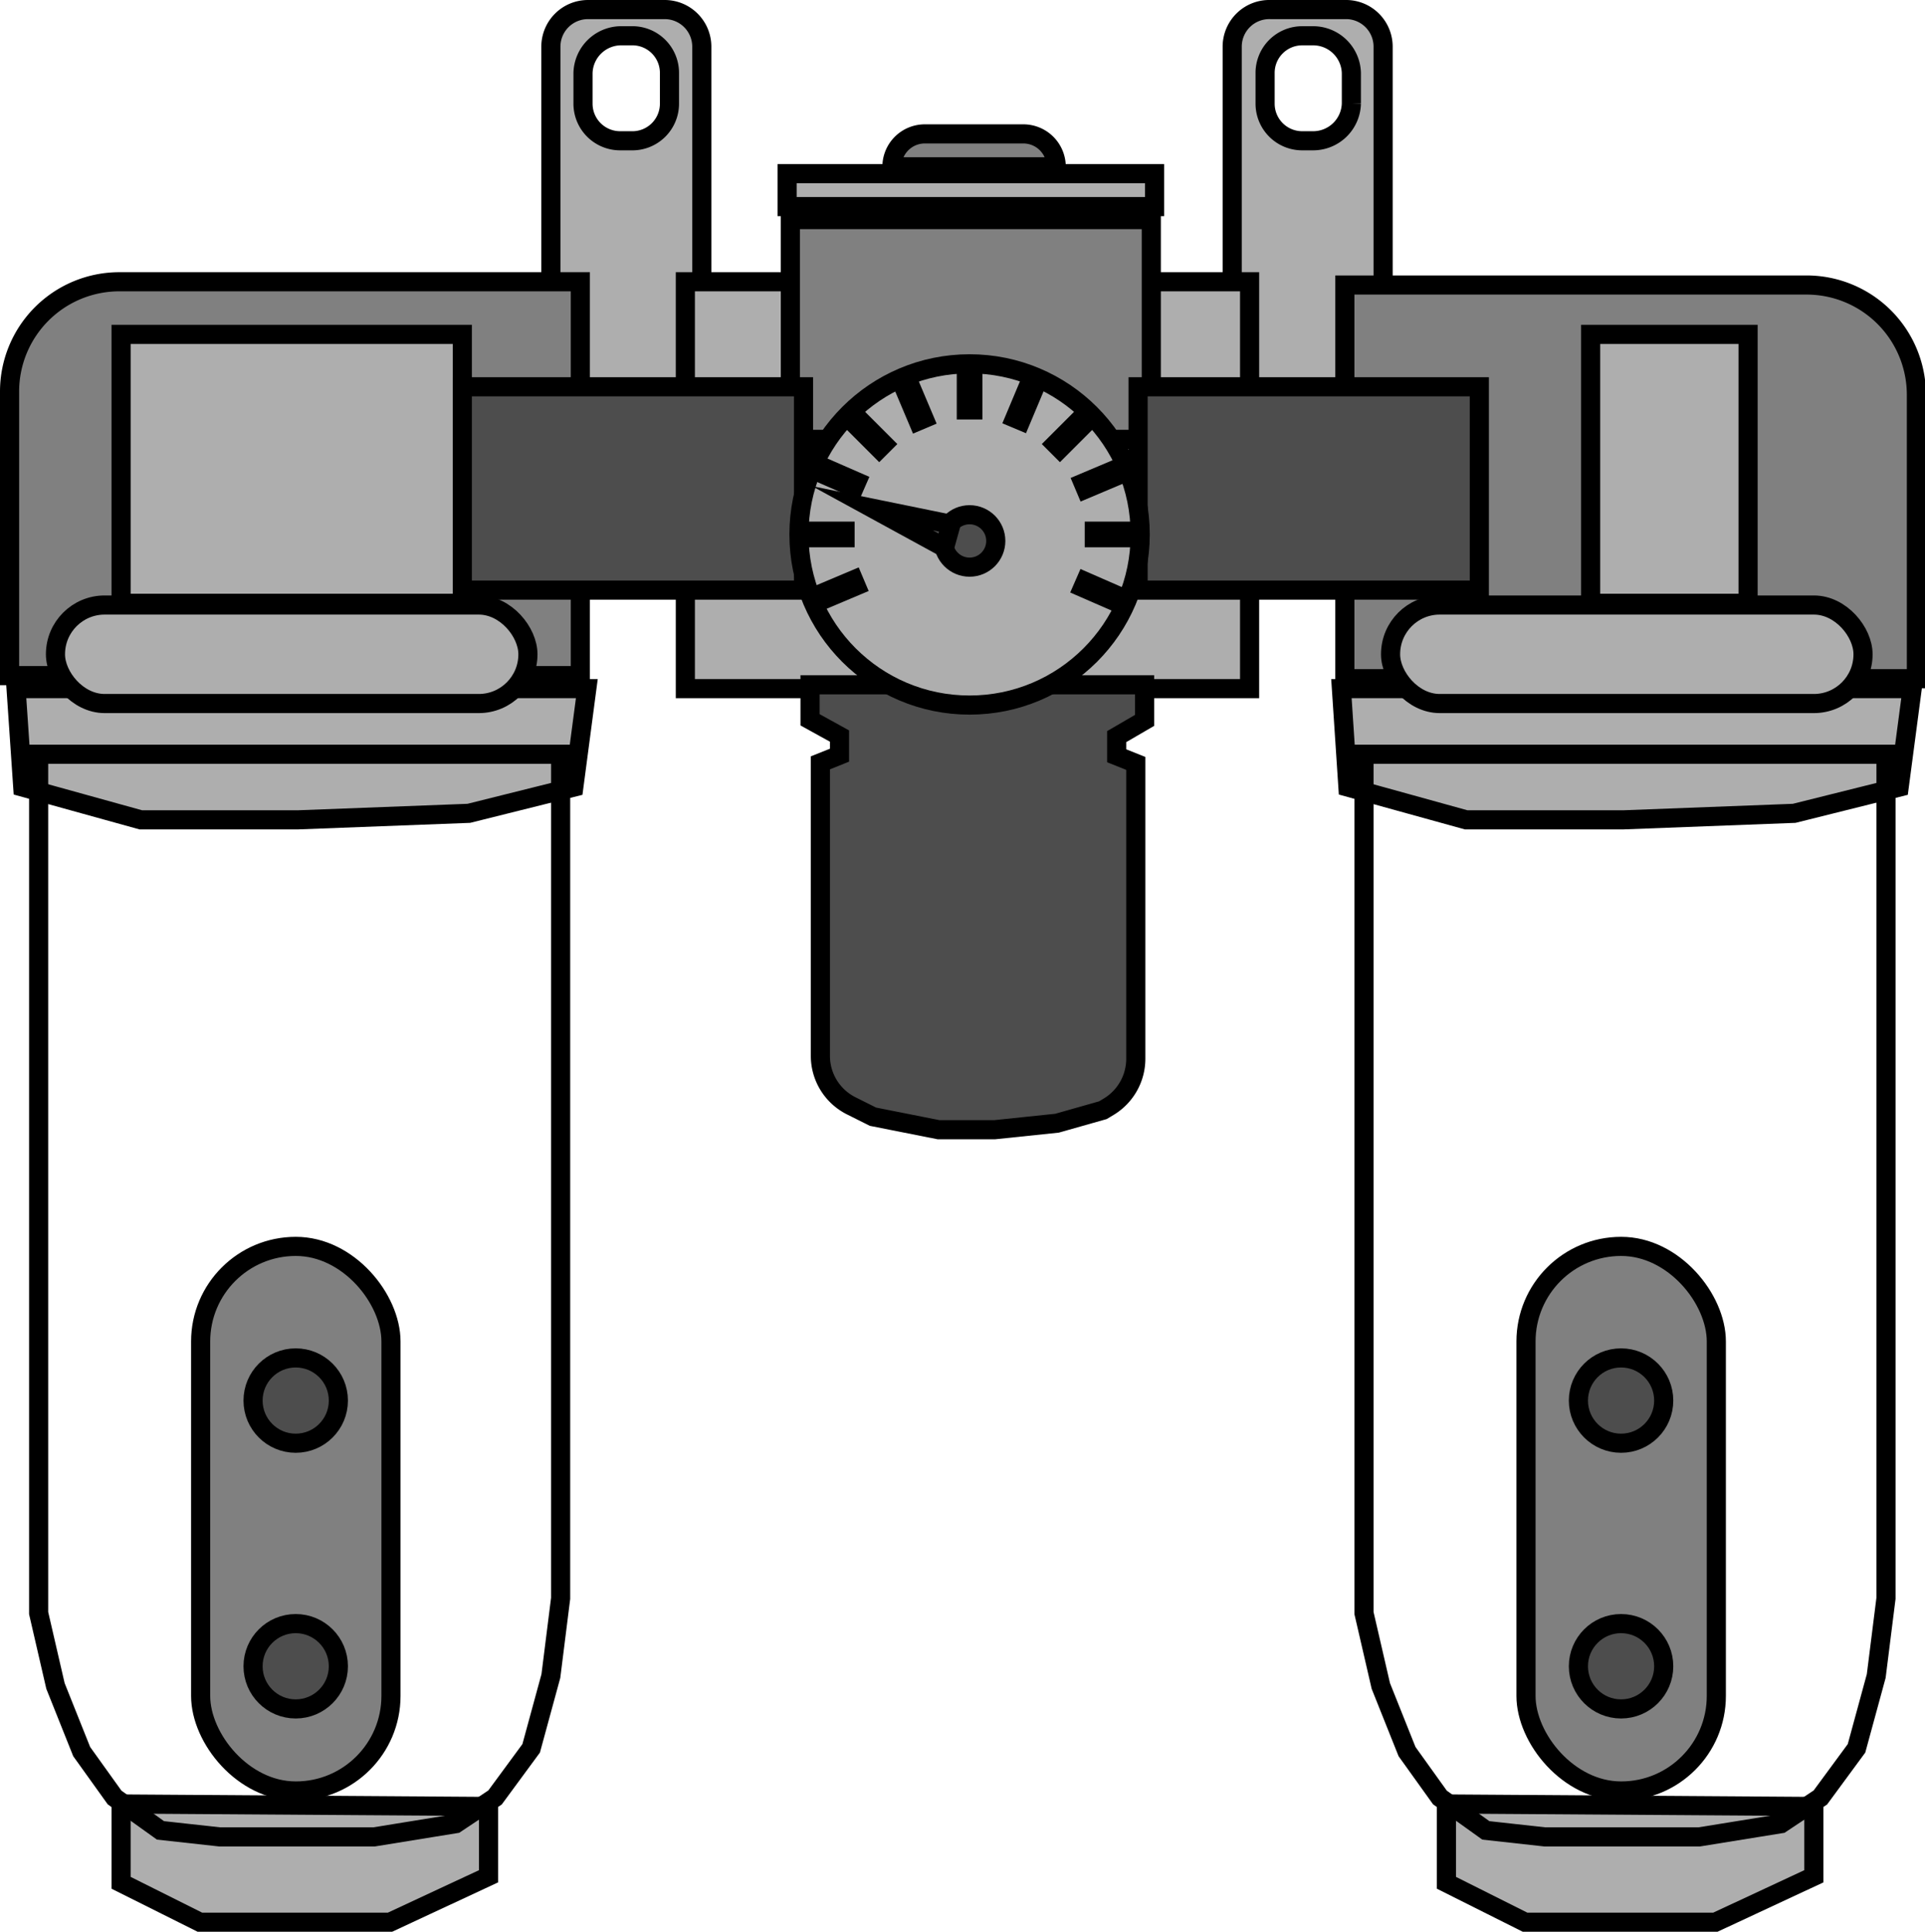
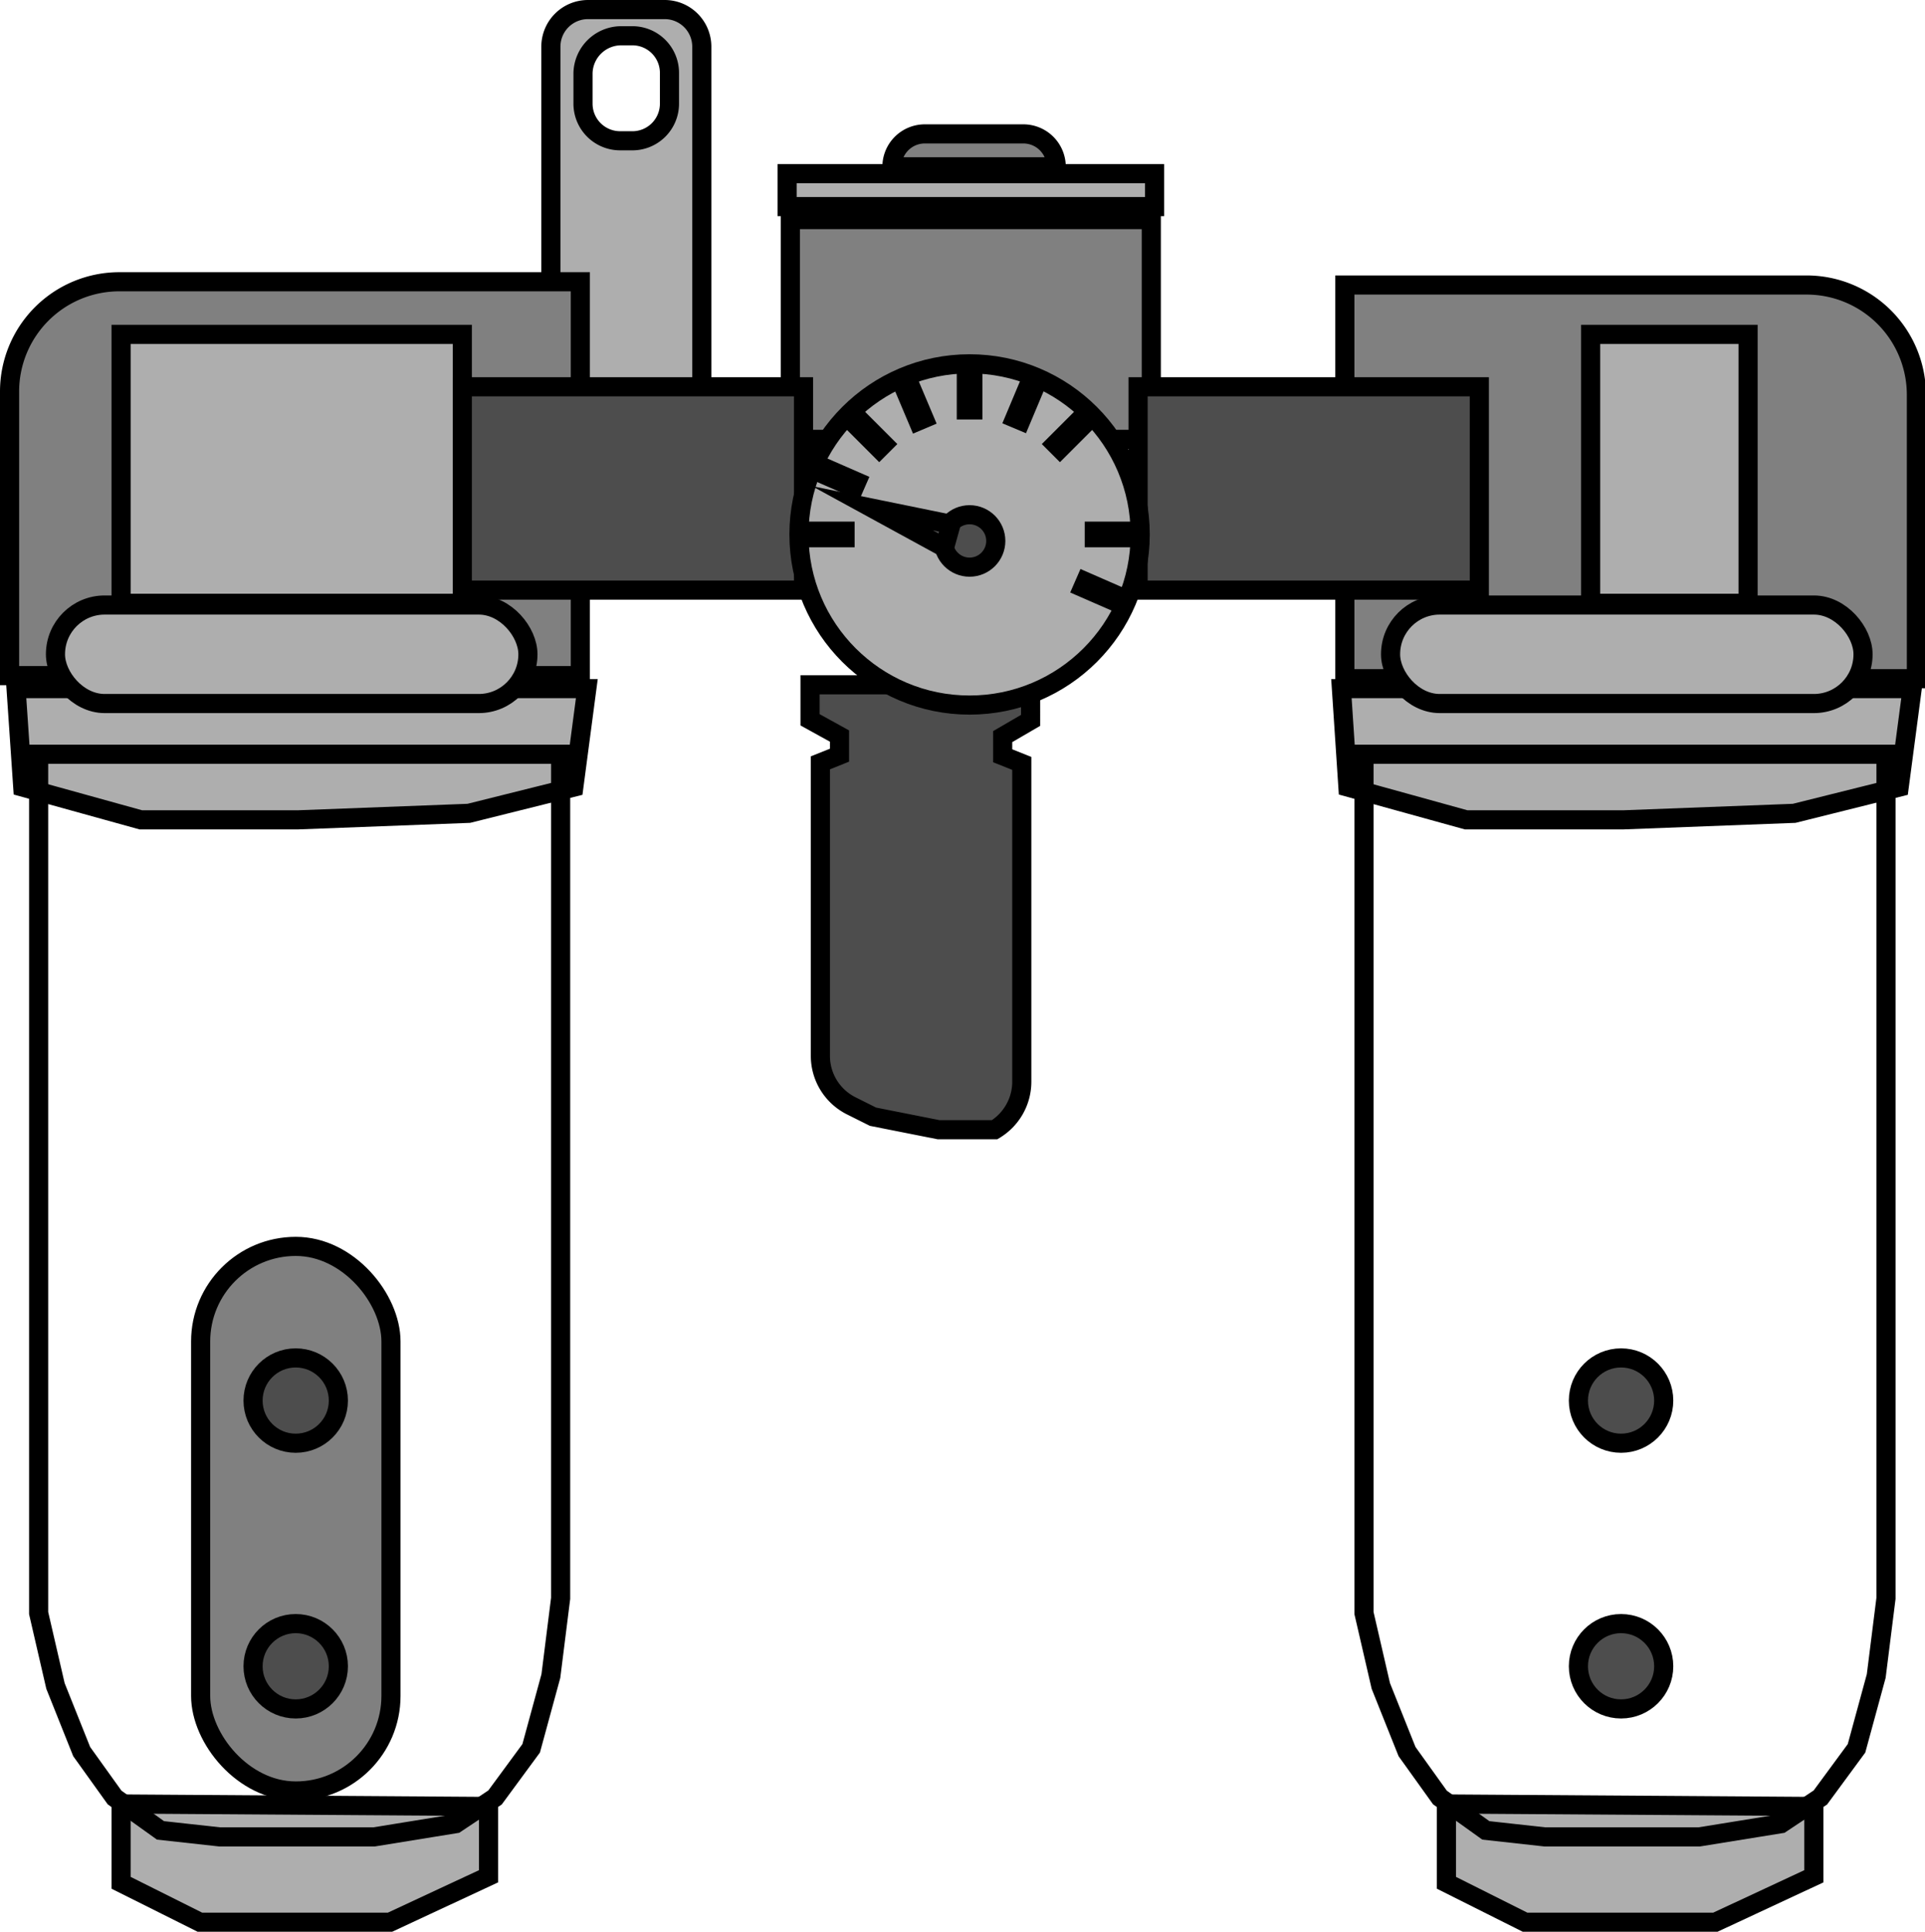
<svg xmlns="http://www.w3.org/2000/svg" viewBox="0 0 100.64 100.99">
  <defs>
    <style>.cls-1{fill:#aeaeae;}.cls-1,.cls-2,.cls-3,.cls-4{stroke:#000;stroke-miterlimit:10;}.cls-2{fill:gray;}.cls-3{fill:none;}.cls-4{fill:#4d4d4d;}</style>
  </defs>
  <title>資產 3</title>
  <g id="圖層_2" data-name="圖層 2">
    <g id="Design">
      <path class="cls-1" d="M34.74.5h-4A1.94,1.94,0,0,0,28.8,2.44V21.77h7.89V2.44A1.94,1.94,0,0,0,34.74.5ZM35,5.42A1.94,1.94,0,0,1,33,7.36h-.57a1.94,1.94,0,0,1-1.95-1.94V3.82a2,2,0,0,1,1.95-1.95H33A1.94,1.94,0,0,1,35,3.82Z" />
-       <path class="cls-1" d="M70.42.5h-4a1.94,1.94,0,0,0-2,1.94V21.77h7.89V2.44A1.94,1.94,0,0,0,70.42.5Zm.23,4.92a2,2,0,0,1-2,1.94h-.57a1.94,1.94,0,0,1-1.94-1.94V3.82a1.94,1.94,0,0,1,1.94-1.95h.57a2,2,0,0,1,2,1.95Z" />
      <path class="cls-2" d="M6.24,14.73h24.1a0,0,0,0,1,0,0V35.32a0,0,0,0,1,0,0H.5a0,0,0,0,1,0,0V20.47A5.74,5.74,0,0,1,6.24,14.73Z" />
      <path class="cls-2" d="M70.3,14.91h29.84a0,0,0,0,1,0,0V35.49a0,0,0,0,1,0,0H76a5.74,5.74,0,0,1-5.74-5.74V14.91A0,0,0,0,1,70.3,14.91Z" transform="translate(170.45 50.39) rotate(-180)" />
      <polygon class="cls-1" points="6.33 94.31 6.33 98.43 10.45 100.49 20.39 100.49 25.54 98.09 25.54 94.44 6.33 94.31" />
      <polygon class="cls-1" points="75.62 94.31 75.62 98.43 79.73 100.49 89.68 100.49 94.83 98.09 94.83 94.44 75.62 94.31" />
      <polygon class="cls-1" points="0.84 36 1.19 41.15 7.36 42.86 15.59 42.86 24.51 42.52 30 41.15 30.68 36 0.84 36" />
      <polygon class="cls-3" points="2.02 39.43 2.02 84.33 2.9 88.14 4.27 91.57 5.99 93.97 8.39 95.69 11.48 96.03 19.56 96.03 23.82 95.34 25.88 93.97 27.77 91.4 28.8 87.62 29.31 83.56 29.31 39.43 2.02 39.43" />
      <rect class="cls-1" x="2.9" y="31.63" width="24.7" height="5.15" rx="2.57" />
      <rect class="cls-1" x="6.33" y="17.48" width="17.84" height="14.06" />
      <rect class="cls-2" x="10.49" y="65.16" width="9.95" height="28.47" rx="4.97" />
      <circle class="cls-4" cx="15.46" cy="73.22" r="2.23" />
      <circle class="cls-4" cx="15.46" cy="87.11" r="2.23" />
      <polygon class="cls-1" points="70.13 36 70.47 41.15 76.65 42.86 84.88 42.86 93.8 42.52 99.29 41.15 99.97 36 70.13 36" />
      <polygon class="cls-3" points="71.31 39.43 71.31 84.33 72.19 88.14 73.56 91.57 75.28 93.97 77.68 95.69 80.76 96.03 88.84 96.03 93.11 95.34 95.17 93.97 97.06 91.4 98.09 87.62 98.6 83.56 98.6 39.43 71.31 39.43" />
      <rect class="cls-1" x="72.7" y="31.63" width="24.7" height="5.15" rx="2.57" />
-       <rect class="cls-2" x="79.78" y="65.16" width="9.95" height="28.47" rx="4.97" />
      <circle class="cls-4" cx="84.75" cy="73.22" r="2.23" />
      <circle class="cls-4" cx="84.75" cy="87.11" r="2.23" />
      <rect class="cls-1" x="83.16" y="17.48" width="8.23" height="14.06" />
-       <rect class="cls-1" x="35.83" y="14.73" width="29.5" height="21.27" />
      <rect class="cls-2" x="41.32" y="11.48" width="18.87" height="11.49" />
      <rect class="cls-1" x="41.15" y="9.08" width="19.21" height="1.72" />
      <path class="cls-2" d="M48.35,7h5.15a1.72,1.72,0,0,1,1.72,1.72v0a0,0,0,0,1,0,0H46.63a0,0,0,0,1,0,0v0A1.72,1.72,0,0,1,48.35,7Z" />
-       <path class="cls-4" d="M42.35,35.8v1.83l1.54.85v1l-1,.4V55.2a2.92,2.92,0,0,0,1.61,2.61l1.14.57,3.43.68H52l3.26-.34,2.4-.68.3-.18a2.93,2.93,0,0,0,1.42-2.51V39.91l-1-.4v-1l1.46-.85V35.8Z" />
+       <path class="cls-4" d="M42.35,35.8v1.83l1.54.85v1l-1,.4V55.2a2.92,2.92,0,0,0,1.61,2.61l1.14.57,3.43.68H52a2.93,2.93,0,0,0,1.42-2.51V39.91l-1-.4v-1l1.46-.85V35.8Z" />
      <rect class="cls-4" x="24.17" y="20.22" width="17.84" height="10.63" />
      <rect class="cls-4" x="59.5" y="20.22" width="17.84" height="10.63" />
      <circle class="cls-1" cx="50.69" cy="27.94" r="8.92" />
      <rect class="cls-4" x="50.52" y="19.71" width="0.34" height="1.72" />
      <rect class="cls-4" x="57.9" y="27.08" width="0.34" height="1.72" transform="translate(86.01 -30.13) rotate(90)" />
      <rect class="cls-4" x="43.15" y="27.08" width="0.34" height="1.72" transform="translate(71.26 -15.38) rotate(90)" />
      <rect class="cls-4" x="45.31" y="21.87" width="0.34" height="1.72" transform="translate(93.71 6.64) rotate(135)" />
      <rect class="cls-4" x="55.74" y="21.87" width="0.34" height="1.72" transform="translate(32.44 -32.88) rotate(45)" />
      <rect class="cls-4" x="47.65" y="20.29" width="0.34" height="1.72" transform="translate(-4.46 20.28) rotate(-22.9)" />
      <rect class="cls-4" x="53.38" y="20.28" width="0.34" height="1.72" transform="translate(12.36 -19.09) rotate(22.78)" />
-       <rect class="cls-4" x="57.32" y="24.21" width="0.34" height="1.72" transform="translate(58.21 -37.64) rotate(67.1)" />
-       <rect class="cls-4" x="43.73" y="29.95" width="0.34" height="1.72" transform="translate(55.2 -21.62) rotate(67.1)" />
      <rect class="cls-4" x="43.76" y="24.13" width="0.34" height="1.72" transform="translate(3.45 55.25) rotate(-66.4)" />
      <rect class="cls-4" x="57.28" y="30.04" width="0.34" height="1.72" transform="translate(6.15 71.18) rotate(-66.4)" />
      <circle class="cls-4" cx="50.69" cy="28.28" r="1.37" />
      <polygon class="cls-4" points="49.38 28.63 49.72 27.41 45.61 26.57 49.38 28.63" />
    </g>
  </g>
</svg>